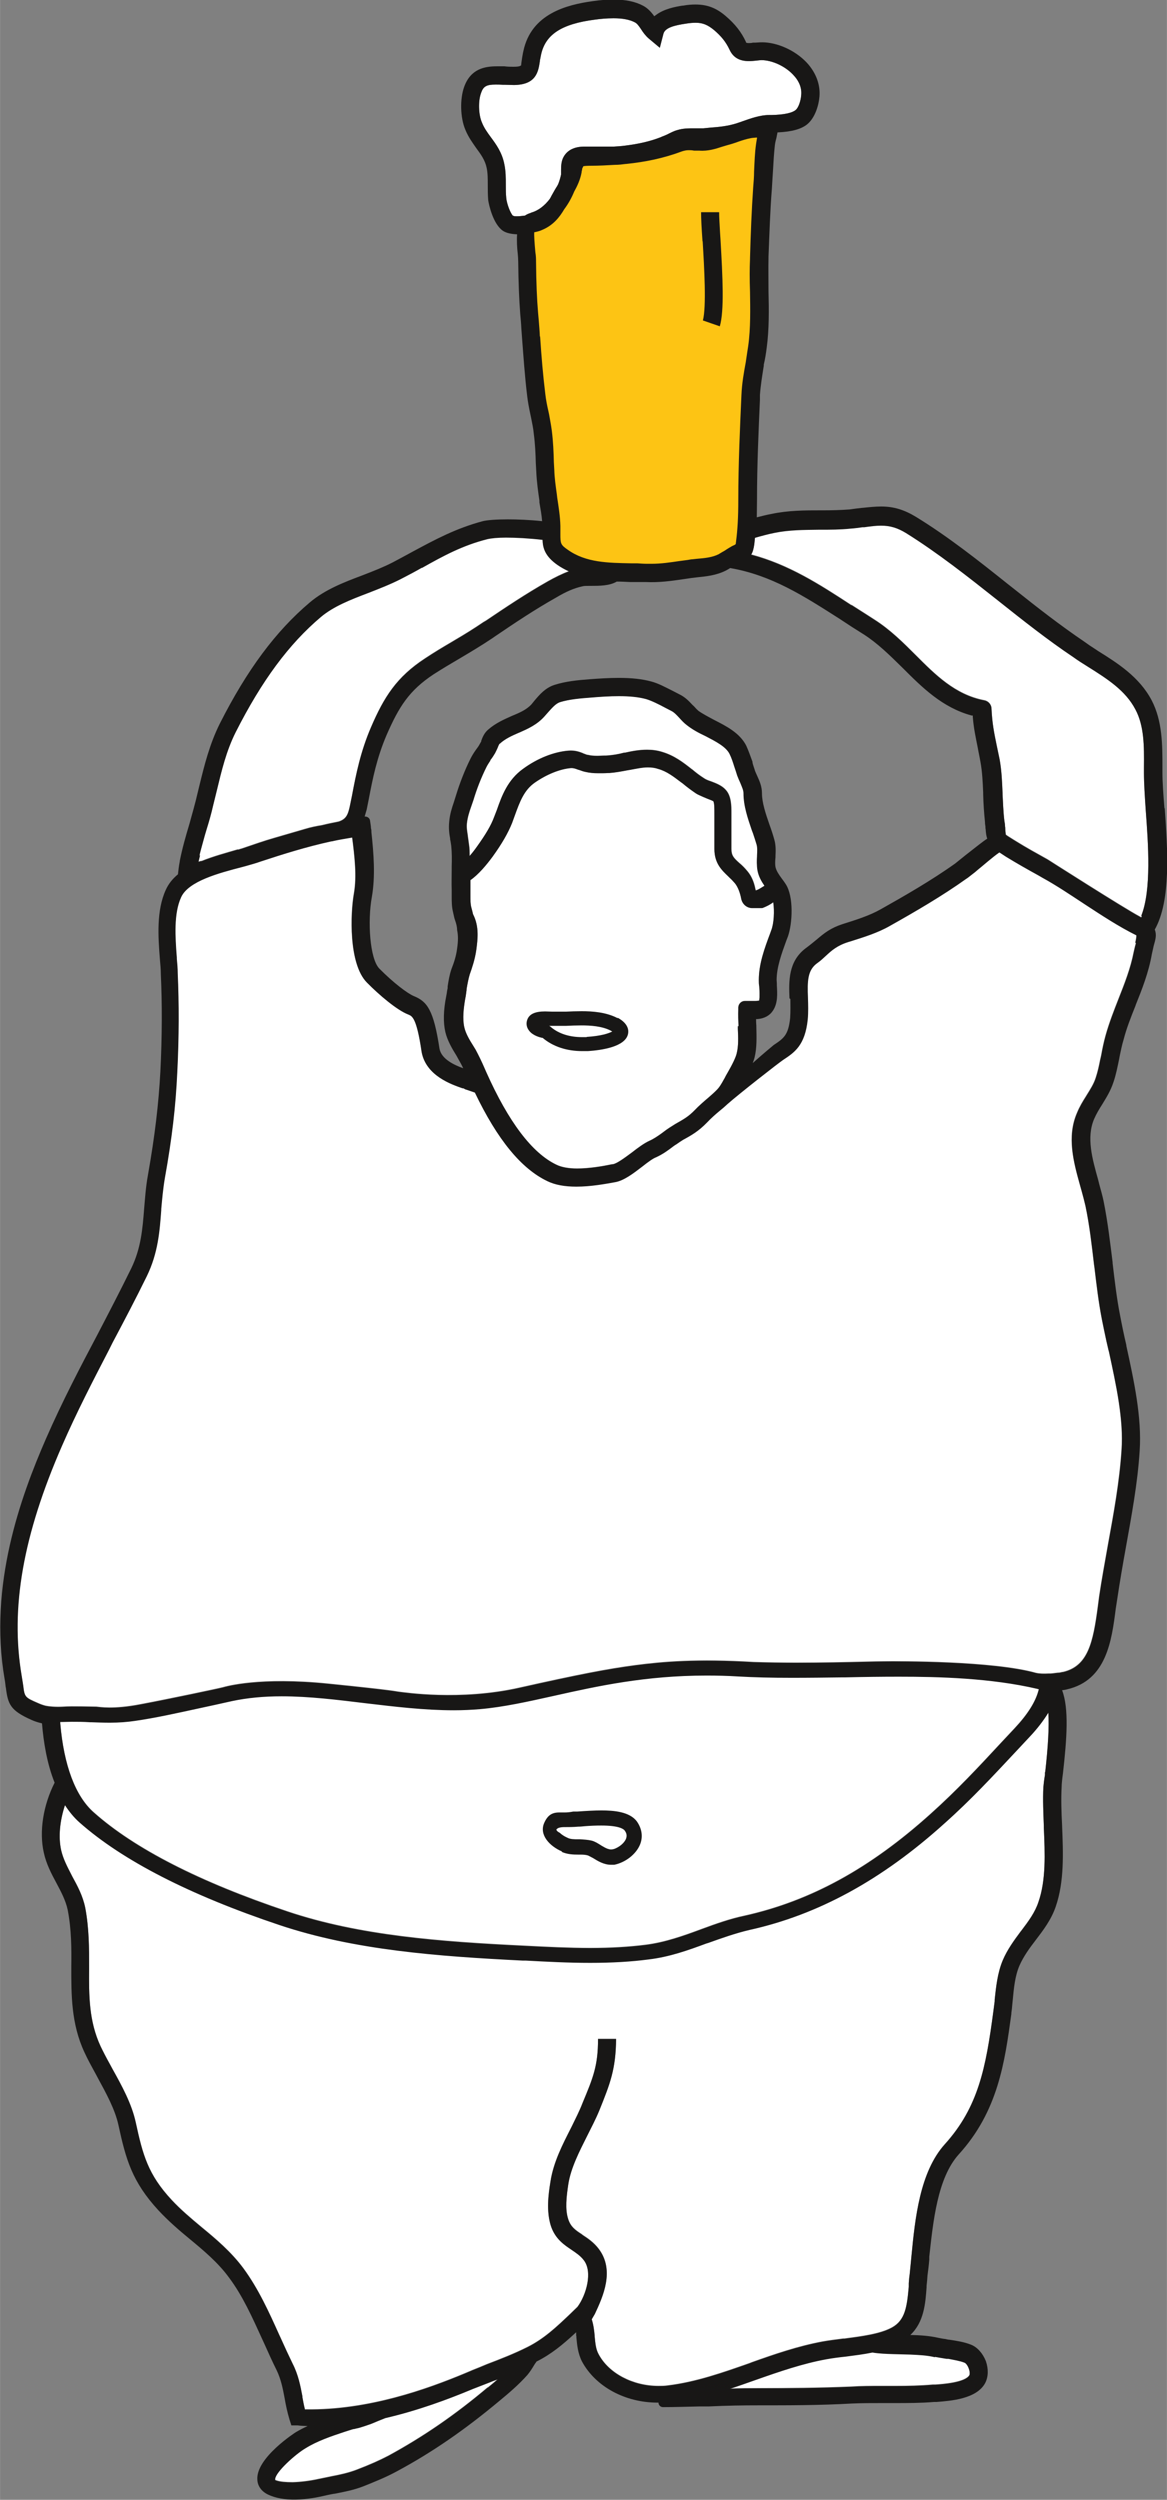
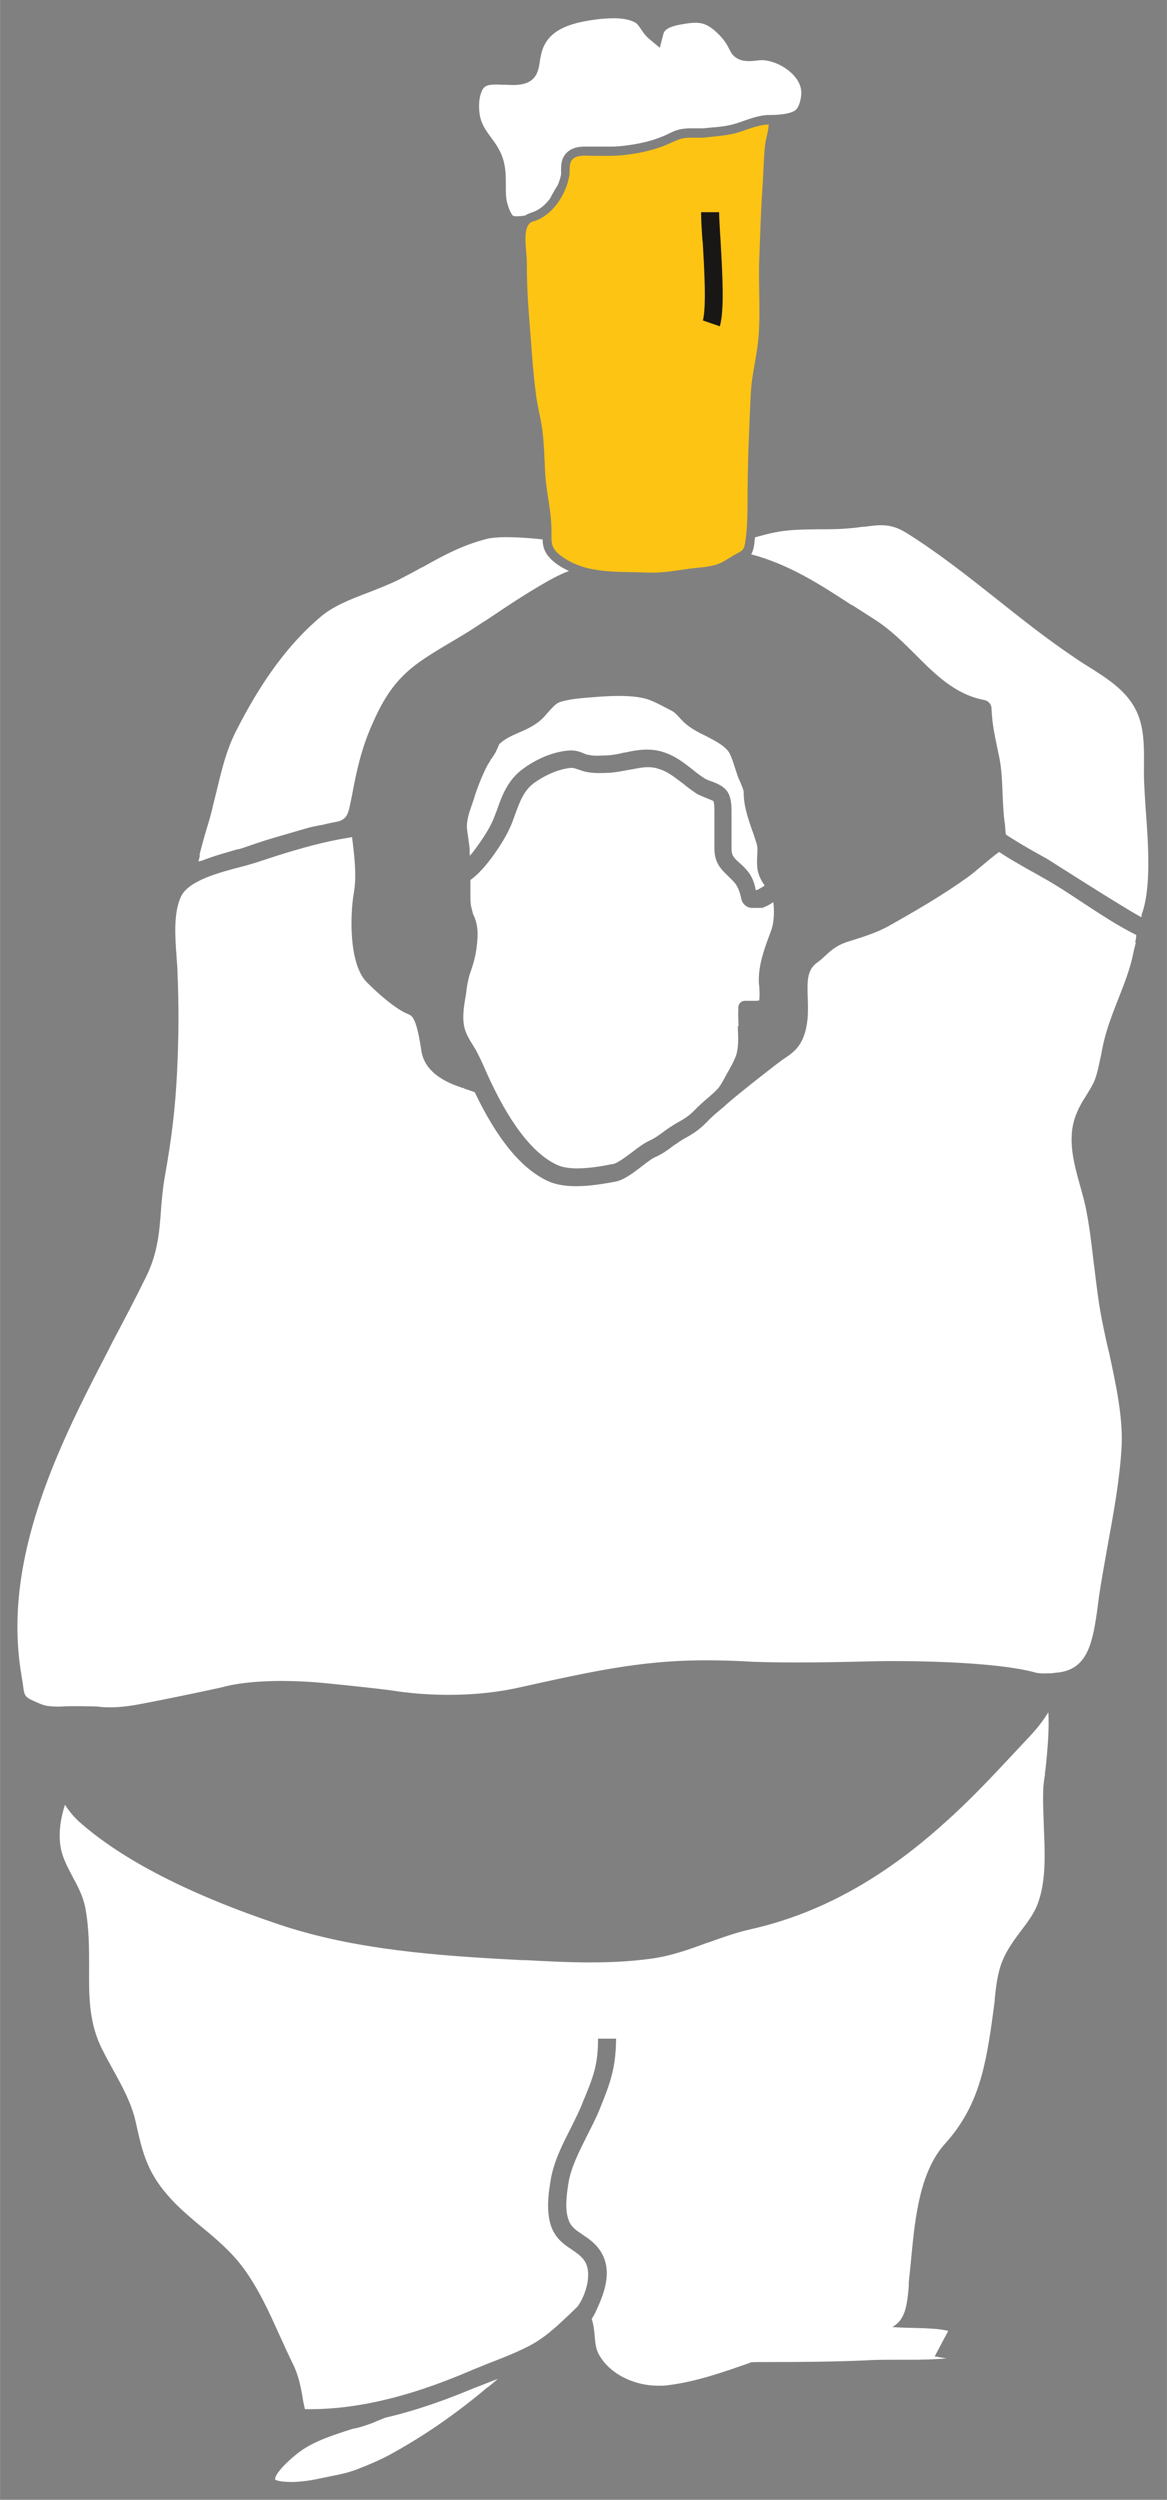
<svg xmlns="http://www.w3.org/2000/svg" id="Layer_2" width="18.26mm" height="39.11mm" viewBox="0 0 51.75 110.85">
  <rect x="0" y="0" width="51.75" height="110.85" fill="#808080" stroke="none" />
  <g id="Livello_1">
    <path d="m23.54,9.44c-.1.03-.19.07-.26.12-.14.02-.27.03-.37.03-.07,0-.11,0-.14-.02h-.02c-.12-.11-.28-.55-.3-.79-.02-.19-.02-.37-.02-.55v-.04c0-.3,0-.61-.07-.93-.1-.5-.36-.86-.59-1.17-.17-.23-.31-.43-.4-.66-.15-.34-.17-.95-.04-1.3.1-.3.24-.38.65-.38.09,0,.2,0,.34.01h.1c.12,0,.24.01.37.01.99-.01,1.08-.59,1.15-1.05v-.03c.02-.08.03-.16.05-.25.19-.91.91-1.38,2.4-1.57.21-.03.51-.06.82-.06.4,0,.71.06.94.18.1.05.17.15.26.28l.02.03c.09.14.19.28.34.41l.49.41.16-.62c.07-.28.52-.38.99-.45.18-.03.32-.04.44-.04.31,0,.53.09.81.32.32.27.53.53.69.87.16.35.44.51.86.51.12,0,.22-.01.31-.02.09-.01.23-.03.34-.02.5.04,1.05.33,1.37.71.1.11.34.42.3.83-.02.28-.13.58-.25.67-.14.12-.5.21-1.07.22h-.11c-.39,0-.81.15-1.18.28l-.08.03s-.1.03-.15.05c-.4.13-.79.17-1.2.2l-.3.03c-.08,0-.17,0-.25,0h-.23c-.17,0-.43,0-.68.08-.15.04-.3.12-.44.19-.08.04-.16.07-.24.1l-.04.02c-.49.19-.97.3-1.61.38-.15.02-.31.03-.47.04-.14,0-.28,0-.41,0h-.87c-.18,0-.71,0-.96.46-.1.18-.11.4-.11.57v.03s0,.04,0,.04c0,.05,0,.1,0,.14-.03.14-.07.28-.13.43-.03.06-.06.11-.1.17-.08.13-.14.25-.2.35-.02.05-.05.09-.07.13-.22.29-.5.52-.83.61Z" fill="#fff" />
    <path d="m32.72,45.5v.12c.02.38.03.76-.05,1.08-.04.18-.19.49-.41.87-.05.08-.09.16-.13.24l-.03.05c-.11.2-.2.36-.35.5l-.03.03c-.1.1-.21.19-.31.28-.2.17-.42.36-.6.55-.28.29-.5.41-.87.62-.16.1-.34.21-.52.35l-.08.06c-.18.13-.36.25-.54.33-.24.11-.51.31-.78.52-.31.23-.66.49-.84.52h-.03c-.43.09-1.02.19-1.56.19-.38,0-.7-.06-.92-.17-1.07-.51-2.12-1.89-3.11-4.11l-.07-.16c-.13-.3-.26-.57-.4-.83l-.11-.18c-.16-.25-.33-.54-.39-.81-.09-.39-.03-.86.04-1.27.03-.13.04-.26.06-.39v-.04c.04-.23.08-.45.14-.65.1-.28.23-.66.29-1.08.06-.46.14-1.03-.14-1.58-.02-.05-.02-.09-.03-.12l-.05-.19c-.04-.15-.04-.32-.04-.53v-.08c0-.08,0-.15,0-.23,0-.12,0-.25,0-.37.36-.25.71-.67.99-1.05.41-.57.68-1.04.86-1.49l.12-.33c.22-.61.41-1.12.88-1.45.53-.37,1.12-.61,1.62-.65h0c.1,0,.17.02.3.07l.07.02c.08.03.16.06.26.08.17.04.35.06.59.06.14,0,.27,0,.4-.01h.07c.27-.02.54-.07.8-.12l.12-.02c.28-.05.54-.11.79-.11.17,0,.32.02.46.07.37.1.68.34,1.01.59l.07.05c.19.16.38.3.57.43.08.06.21.11.34.17l.19.08c.13.05.21.08.24.1h.02s.01.03.01.03c.04.09.04.3.04.58,0,.17,0,.35,0,.52,0,.09,0,.17,0,.26v.74c0,.64.33.94.61,1.21l.07.07c.08.07.15.15.23.24.13.16.23.42.28.69.05.24.25.41.49.41h.28s.08,0,.08,0c.02,0,.09,0,.11-.01.15-.06.32-.14.46-.25.06.39.03.95-.09,1.25l-.05.14c-.24.64-.5,1.34-.5,2.06,0,.09,0,.19.02.29.03.5,0,.57,0,.59v.03s-.04.01-.04.01c-.03,0-.07.01-.15.01h-.28s-.05,0-.07,0h-.1c-.16,0-.28.13-.29.28v.1c-.01.24,0,.5.01.74Z" fill="#fff" />
    <path d="m33.6,38.59c.05.27.18.49.31.68-.11.07-.26.16-.31.18l-.08.03-.02-.08c-.06-.3-.17-.55-.33-.75-.13-.16-.26-.29-.37-.38-.26-.23-.36-.34-.36-.63v-1.59c0-.32,0-.77-.26-1.04-.16-.18-.41-.28-.65-.37-.13-.04-.24-.09-.31-.14-.19-.12-.37-.26-.51-.38l-.03-.02c-.38-.3-.77-.6-1.3-.76-.22-.07-.44-.1-.68-.1-.35,0-.67.06-.98.13h-.04c-.26.07-.5.11-.8.13h-.08c-.1,0-.2.01-.3.01-.17,0-.3-.01-.41-.04-.06,0-.12-.03-.17-.05-.02,0-.04-.01-.05-.02-.19-.08-.39-.14-.65-.12-.65.05-1.38.34-2.01.8-.69.49-.95,1.2-1.17,1.83l-.12.31c-.14.38-.38.78-.76,1.31-.12.17-.23.31-.33.42,0-.17,0-.35-.03-.52-.02-.13-.03-.25-.05-.36v-.02c-.03-.2-.06-.35-.04-.55.03-.26.1-.49.19-.74l.1-.29c.14-.47.34-.99.58-1.47.05-.1.12-.2.17-.28v-.02c.09-.11.15-.21.21-.31.04-.08.08-.16.11-.23.02-.06.06-.15.09-.19h.01c.24-.22.53-.35.83-.48l.05-.02c.36-.16.77-.34,1.1-.71l.15-.17c.18-.2.34-.39.53-.46.42-.13.89-.17,1.42-.21.36-.03.79-.06,1.2-.06.49,0,.88.04,1.21.13.24.07.56.23.84.38l.27.14c.13.06.25.19.37.32.09.1.2.22.32.31.25.2.55.36.85.5.44.23.89.46,1.05.78.09.18.15.37.21.56l.07.21c.02.06.04.13.06.19.04.11.09.22.14.33.08.2.14.32.14.46,0,.56.19,1.11.37,1.64l.05.13c.06.17.11.34.16.5.04.15.03.3.02.48v.03c-.01.17-.02.4.02.64Z" fill="#fff" />
    <path d="m8.84,37.93c.07-.3.16-.6.24-.9l.08-.27c.1-.32.21-.7.29-1.06l.16-.65c.22-.91.42-1.76.84-2.6,1.16-2.29,2.36-3.91,3.78-5.11.56-.47,1.3-.76,2.09-1.06.46-.18.98-.38,1.45-.62.35-.18.67-.35.93-.5h.02c.96-.54,1.79-.99,2.89-1.27.17-.04.46-.07.83-.07.43,0,1.01.03,1.62.1.01.37.11.73.67,1.12.16.11.33.2.5.28-.32.12-.62.27-.94.45-.97.55-1.85,1.14-2.74,1.74l-.12.07c-.41.28-.83.54-1.24.78l-.15.09c-.41.24-.81.48-1.2.74-1.25.82-1.81,1.7-2.39,3.05-.46,1.07-.66,2.06-.84,3.02l-.09.44c-.09.44-.18.61-.5.72-.25.05-.5.1-.74.16-.24.04-.5.09-.76.17l-1.34.39c-.46.13-.97.31-1.47.48-.04.01-.08.02-.13.04h-.05c-.51.15-1.07.3-1.59.51-.01,0-.02,0-.03,0l-.11.03.07-.29Z" fill="#fff" />
-     <path d="m2.72,76.34c.14,0,.29-.01.45-.01.27,0,.53,0,.81.02h.06c.27.01.55.02.83.02.42,0,.78-.03,1.12-.08.9-.13,1.84-.34,2.76-.54l.74-.16c.27-.06.54-.12.81-.18.67-.14,1.39-.21,2.19-.21,1.22,0,2.5.16,3.74.31,1.27.15,2.59.31,3.9.31.4,0,.79-.02,1.15-.05,1.05-.09,2.16-.34,3.24-.58l.09-.02c1.88-.42,4.01-.89,6.72-.89.46,0,.93.01,1.4.04.7.04,1.46.06,2.4.06.74,0,1.5-.01,2.23-.02h.13c.85-.02,1.61-.03,2.37-.03,1.77,0,4.08.06,6.14.54l.07.02-.02.07c-.13.49-.47,1.04-1.05,1.66l-.59.63c-1.02,1.1-1.98,2.13-3.14,3.17-2.71,2.44-5.34,3.87-8.26,4.52-.66.14-1.27.36-1.87.58l-.08.03c-.73.27-1.56.57-2.44.68-.72.09-1.52.14-2.45.14s-1.93-.05-2.91-.1c-3.71-.18-7.31-.44-10.54-1.53-3.87-1.3-6.75-2.77-8.56-4.38-.82-.72-1.33-2.09-1.49-3.95v-.07s.07,0,.07,0Z" fill="#fff" />
    <path d="m21.63,105.85c-1.46,1.23-2.86,2.19-4.4,3.03-.38.2-.85.41-1.43.63-.37.14-.75.22-1.12.29l-.14.03c-.15.03-.29.06-.44.09-.36.08-.77.13-1.12.14-.31,0-.56-.02-.73-.08l-.05-.02v-.05c.03-.32.9-1.1,1.34-1.36.51-.32,1.15-.54,1.76-.74l.22-.07c.06-.02.12-.04.18-.05.03,0,.06-.01.09-.02.16-.02.68-.21.68-.21.07-.03.55-.23.61-.25h0c1.46-.34,2.78-.83,3.88-1.29.18-.07.36-.14.54-.21.13-.05.26-.1.38-.15.06-.02.13-.05.19-.07-.14.13-.29.25-.45.38Z" fill="#fff" />
-     <path d="m41.45,104.49c.16.03.34.06.53.09h.08c.25.05.51.09.71.17.06.02.15.13.2.29.04.11.04.22.02.27-.19.33-1.2.4-1.51.42h-.11c-.56.05-1.12.06-1.6.06-.14,0-.28,0-.41,0h-.28c-.44,0-.89,0-1.33.03-1.45.06-2.85.07-4.06.07-.45,0-.89,0-1.32.02.4-.13.79-.27,1.16-.4,1.05-.37,2.07-.72,3.11-.91.27-.05.58-.09.87-.12.38-.05.79-.1,1.18-.18.3.05.62.06.93.07l.75.02c.39.02.73.03,1.1.12Z" fill="#fff" />
+     <path d="m41.45,104.49c.16.03.34.06.53.09h.08h-.11c-.56.05-1.12.06-1.6.06-.14,0-.28,0-.41,0h-.28c-.44,0-.89,0-1.33.03-1.45.06-2.85.07-4.06.07-.45,0-.89,0-1.32.02.4-.13.79-.27,1.16-.4,1.05-.37,2.07-.72,3.11-.91.27-.05.58-.09.87-.12.38-.05.79-.1,1.18-.18.3.05.62.06.93.07l.75.02c.39.02.73.03,1.1.12Z" fill="#fff" />
    <path d="m46.34,78.56v.13c-.04.23-.06.42-.07.54-.03.56,0,1.15.02,1.73v.07c.05,1.15.1,2.33-.24,3.3-.15.46-.44.85-.75,1.26l-.04.05c-.29.39-.59.8-.79,1.27-.24.57-.3,1.2-.36,1.75v.07c-.02.16-.04.31-.06.46-.33,2.48-.66,4.23-2.15,5.88-1.11,1.23-1.32,3.29-1.48,4.95-.03.34-.06.6-.08.82-.02.13-.03.26-.04.39v.16c-.08.89-.16,1.49-.75,1.81-.53.29-1.36.39-2.1.49h-.06c-.31.04-.63.08-.91.13-1.08.2-2.13.56-3.14.92l-.1.04c-1.17.41-2.38.84-3.64.99-.13.02-.27.02-.4.02-1.14,0-2.2-.56-2.65-1.4-.13-.23-.15-.5-.18-.8v-.03c-.02-.23-.05-.48-.13-.73l.14-.24c.36-.77.89-1.93.17-2.88-.22-.29-.49-.47-.72-.62l-.02-.02c-.31-.2-.5-.34-.61-.67-.15-.45-.08-1.01,0-1.55.11-.73.5-1.48.83-2.14.18-.36.39-.76.55-1.15.47-1.17.73-1.81.74-3.16h-.8c0,1.2-.22,1.72-.69,2.85-.13.34-.31.69-.47,1.02l-.04.08c-.36.71-.78,1.51-.91,2.38-.1.6-.18,1.3.01,1.93.19.61.62.88.93,1.09.19.13.39.26.54.46.4.52.11,1.54-.28,2.07l-.34.33c-.61.58-1.14,1.08-1.87,1.45-.6.3-1.19.53-1.82.77l-.31.13c-.21.08-.42.17-.63.26-1.7.71-4.31,1.65-7.07,1.61h-.05s-.01-.05-.01-.05c-.04-.16-.07-.33-.1-.49v-.04c-.09-.47-.18-.95-.43-1.44-.18-.37-.36-.76-.53-1.14l-.07-.15c-.45-1-.92-2.04-1.59-2.95-.54-.73-1.23-1.31-1.85-1.82-.48-.4-.93-.78-1.33-1.21-1.05-1.13-1.28-2-1.59-3.43-.18-.84-.63-1.65-1.03-2.37l-.13-.24c-.15-.27-.28-.52-.4-.77-.52-1.12-.52-2.25-.51-3.45v-.06c0-.85,0-1.72-.17-2.63-.11-.54-.35-.98-.58-1.4l-.03-.06c-.19-.37-.37-.71-.46-1.1-.13-.59-.06-1.3.17-2,.19.29.4.55.65.77,1.9,1.68,4.88,3.21,8.85,4.54,3.34,1.12,7.02,1.39,10.81,1.58h.14c.92.05,1.87.1,2.84.1s1.82-.05,2.58-.15c.94-.11,1.77-.41,2.58-.71l.07-.02c.59-.21,1.2-.43,1.84-.58,3.03-.67,5.86-2.21,8.64-4.72,1.18-1.05,2.15-2.1,3.19-3.21l.58-.62c.36-.38.63-.74.84-1.08.04.61-.01,1.49-.14,2.65Z" fill="#fff" />
    <path d="m50.37,41.8l-.02.08c-.03.1-.05.21-.08.33-.14.72-.4,1.38-.68,2.09-.18.46-.41,1.04-.57,1.62-.08.29-.14.58-.19.86-.02.08-.03.15-.05.22-.05.26-.11.53-.19.77-.09.29-.25.53-.41.79l-.03.05c-.14.22-.28.45-.39.72-.47,1.07-.15,2.21.13,3.22l.07.25c.06.22.12.44.17.66.18.86.28,1.74.38,2.6l.02.14c.09.75.18,1.53.33,2.3.06.31.13.63.2.96.03.13.06.26.09.39l.02.07c.32,1.48.66,3.02.56,4.38-.09,1.39-.35,2.81-.6,4.18-.15.85-.28,1.55-.39,2.29l-.06.46c-.21,1.58-.43,2.64-1.54,2.9-.04,0-.1.02-.16.03-.1,0-.24.03-.39.04-.03,0-.06,0-.1,0-.19.01-.39.01-.56-.03-1.9-.53-6.05-.52-6.75-.51-.71,0-3.27.11-5.76.03-2.51-.15-4.03-.02-5.25.14s-2.52.41-5.15,1c-2.63.59-5.13.2-5.32.18s-.08-.05-3.14-.36c-3.05-.31-4.54.12-4.68.16-.14.04-2.41.52-3.64.75-1.23.24-1.83.12-1.97.11-.14,0-1.12-.03-1.47,0-.34.02-.64-.01-.78-.04-.12-.03-.23-.07-.34-.12-.58-.25-.6-.27-.66-.78-.02-.12-.04-.27-.07-.44-.51-3,.06-6.24,1.79-10.2.65-1.49,1.37-2.88,2.07-4.23l.17-.34c.52-.98,1.03-1.95,1.52-2.95.5-1.03.57-1.99.64-2.93v-.05c.04-.44.08-.9.16-1.37.32-1.78.48-3.18.55-4.68.08-1.57.08-3.05.02-4.41,0-.2-.02-.43-.04-.64v-.05c-.07-.91-.14-1.95.19-2.67.32-.72,1.7-1.08,2.7-1.34l.15-.04c.24-.07.47-.13.66-.2,1-.33,2.05-.66,3.15-.9.04,0,.07-.01.11-.02.22-.05.53-.1.82-.15.11.85.21,1.73.08,2.48-.16.89-.24,3.13.57,3.95.54.55,1.34,1.23,1.84,1.42.17.07.37.15.59,1.66.19,1.06,1.33,1.44,1.81,1.61h.04s.07.04.09.05h.01s.41.14.41.14c1,2.09,2.06,3.38,3.22,3.93.33.16.75.24,1.28.24.64,0,1.29-.12,1.73-.2.38-.07.79-.38,1.18-.68.29-.23.49-.37.62-.42.29-.13.54-.31.76-.48.05-.04.1-.07.15-.1.1-.07.2-.14.3-.2.37-.2.68-.38,1.05-.76.18-.19.37-.36.54-.5.04-.03.08-.07.12-.1.09-.07.17-.15.25-.22.52-.46,2.26-1.82,2.47-1.96.5-.33.97-.64,1.09-1.79.03-.33.02-.65.01-.95-.03-.76-.02-1.24.41-1.55.16-.11.28-.23.39-.33.25-.23.49-.45,1-.61l.07-.02c.6-.19,1.22-.38,1.76-.69,1.14-.64,2.34-1.34,3.39-2.09.07-.04.16-.12.28-.21.07-.05.14-.11.22-.18.19-.15.7-.6.97-.78.09.06.18.12.29.19.49.3.95.56,1.44.83l.19.11c.62.34,1.24.76,1.79,1.12l.06.04c.75.49,1.52,1,2.31,1.39,0,.07-.01.16-.05.33Z" fill="#fff" />
    <path d="m50.64,40.6l-.03.07-.07-.04c-.7-.37-4.08-2.53-4.08-2.53-.52-.29-.94-.52-1.39-.8l-.13-.08c-.22-.14-.31-.19-.33-.22h-.01s0-.03,0-.03c0-.04-.02-.14-.02-.23,0-.03,0-.07-.01-.11,0-.07-.01-.15-.03-.25-.05-.42-.06-.82-.08-1.17v-.05c-.02-.49-.04-1-.13-1.5l-.13-.62c-.12-.58-.2-.99-.23-1.62h0c0-.19-.14-.35-.33-.38h0c-1.29-.25-2.17-1.14-3.02-1.99-.56-.56-1.14-1.14-1.85-1.59l-.31-.2c-.23-.15-.46-.29-.69-.44h-.02c-1.42-.93-2.78-1.8-4.44-2.24.07-.11.11-.25.14-.46.01-.09.02-.19.03-.29.28-.08.57-.16.87-.22.64-.13,1.27-.13,1.94-.14h.07c.44,0,.9,0,1.37-.05.18-.01.36-.04.52-.06h.08c.28-.04.52-.07.74-.07.41,0,.73.1,1.11.33,1.41.88,2.75,1.94,4.05,2.97l.05.04c1.07.85,2.18,1.73,3.33,2.5.18.13.38.26.64.42.86.54,1.66,1.05,2.1,1.89.39.73.39,1.62.38,2.57v.25c0,.46.04,1.07.08,1.66.11,1.48.26,3.52-.2,4.68Z" fill="#fff" />
    <path d="m34.1,5.52c-.39,0-.88.19-1.26.32-.54.18-1.03.19-1.6.26-.37.03-.75-.04-1.09.07-.24.08-.48.21-.71.3-.57.21-1.11.33-1.72.4-.47.06-.94.04-1.42.04-.34,0-.8-.08-.98.25-.09.17-.04.46-.08.66-.15.84-.77,1.77-1.6,2-.53.14-.28,1.28-.28,1.76,0,.77.03,1.54.09,2.3.1,1.2.16,2.43.32,3.63.07.56.23,1.09.29,1.65.07.57.08,1.12.11,1.7.03.83.25,1.65.28,2.47.03.67-.12.94.5,1.37,1.09.77,2.47.63,3.72.69.66.03,1.24-.08,1.88-.17.51-.07,1.05-.06,1.51-.31.2-.11.37-.23.57-.34.31-.16.36-.18.42-.53.09-.61.1-1.25.1-1.88,0-1.56.07-3.1.14-4.65.03-.72.2-1.42.3-2.14.17-1.24.03-2.64.08-3.89.04-1.05.07-2.1.14-3.15.05-.65.05-1.29.12-1.92.04-.31.15-.6.16-.91" fill="#fdc414" />
-     <path d="m24.91,82.12c.25.11.51.12.74.12h.11c.12,0,.23.01.32.04.06.03.16.08.23.12.19.12.47.29.78.29h.15c.49-.1.96-.46,1.14-.89.14-.34.09-.7-.13-1.02-.32-.45-1.05-.5-1.58-.5-.3,0-.65.02-1.07.05h-.18c-.15.03-.27.04-.37.04h-.25c-.33,0-.52.13-.67.47-.23.53.25,1.03.79,1.26Zm-.22-1c.04-.11.36-.1.36-.1.15,0,.37,0,.59-.02.1,0,.19-.01.29-.02.25-.02.49-.03.73-.03.78,0,.99.15,1.04.22.12.16.09.28.06.37-.08.19-.3.37-.53.45l-.09.02h-.09l-.11-.03c-.08-.03-.17-.08-.27-.14l-.03-.02c-.13-.08-.25-.16-.4-.2-.17-.04-.35-.05-.52-.06h-.08c-.18,0-.35,0-.48-.07-.14-.06-.27-.15-.34-.22,0,0-.18-.08-.14-.17Z" fill="#181716" />
-     <path d="m27.39,45.15c-.51-.27-1.12-.31-1.6-.31-.24,0-.49.01-.7.02h-.12c-.12,0-.25,0-.38,0h-.09c-.11,0-.22-.01-.33-.01-.45,0-.7.12-.79.37-.06.17-.03.34.08.48.16.22.48.3.57.32h.03c.46.39,1.07.59,1.76.59.09,0,.17,0,.25,0,.61-.04,1.66-.19,1.78-.76.03-.13.04-.45-.46-.72Zm-1.37.84c-.06,0-.13,0-.21,0-.55,0-1.02-.15-1.36-.43l-.06-.05-.04-.02s.12,0,.12,0h.11c.15,0,.28,0,.4,0h.12c.21-.01.45-.02.68-.02.4,0,.91.03,1.3.23.03.02.05.03.07.04-.15.08-.49.2-1.14.24Z" fill="#181716" />
    <path d="m31.16,10.7c.07,1.17.17,2.9.01,3.51l.75.26c.2-.68.13-2.15.03-3.86l-.02-.31c-.02-.36-.04-.68-.04-.89h-.8c0,.27.02.7.06,1.25v.03Z" fill="#181716" />
-     <path d="m51.64,35.86c-.05-.62-.09-1.17-.09-1.6v-.23c0-1.01,0-2.06-.48-2.98-.55-1.04-1.52-1.65-2.37-2.18l-.15-.1c-.16-.1-.32-.21-.47-.32-1.05-.71-2.09-1.52-3.08-2.31l-.33-.26c-1.29-1.03-2.63-2.09-4.05-2.96-.51-.31-.98-.46-1.54-.46-.27,0-.54.03-.83.06h-.02c-.17.02-.36.04-.55.07-.4.03-.8.04-1.18.04h-.13c-.66,0-1.41,0-2.16.16-.23.04-.44.1-.65.15,0-.24.01-.5.01-.79,0-1.51.07-3.06.13-4.43v-.21c.03-.42.1-.84.17-1.29v-.05c.06-.25.1-.51.13-.75.11-.81.1-1.68.08-2.5,0-.54-.01-1,0-1.48v-.06c.04-.99.07-2.02.15-3.02.01-.16.02-.33.03-.5l.02-.31c.02-.36.04-.73.08-1.09.01-.09.03-.2.07-.34.02-.09.03-.17.05-.25h0s.02,0,.02,0c.63-.03,1.05-.15,1.31-.37.34-.29.5-.84.53-1.22.04-.5-.13-.99-.49-1.42-.46-.54-1.22-.93-1.92-.98-.15-.01-.29,0-.43.01h-.11c-.06.02-.14.02-.19.02-.05,0-.07,0-.1-.02h-.02s0-.03,0-.03c-.21-.45-.48-.79-.9-1.15-.42-.36-.82-.51-1.34-.51-.16,0-.33.01-.55.05h-.03c-.31.05-.82.14-1.19.43l-.06.04-.04-.06c-.11-.14-.24-.29-.44-.4-.35-.19-.79-.28-1.33-.28-.27,0-.56.02-.91.07-1.16.16-2.73.56-3.08,2.21-.03.12-.04.22-.06.32-.01.07-.02.15-.03.21,0,.04-.01.07-.01.08v.03s-.04.02-.04.02c-.05.03-.15.04-.29.04h-.03c-.11,0-.23,0-.38-.02-.11,0-.22,0-.33,0-.53,0-1.17.1-1.46.92-.19.53-.17,1.36.05,1.88.14.35.34.61.49.83.2.27.39.53.46.87.05.23.05.49.05.76,0,.22,0,.45.02.68.03.21.22,1.07.66,1.36.14.09.35.14.62.15-.02.29,0,.61.03.87.01.1.02.24.02.34.01.95.04,1.67.09,2.33.02.21.04.43.05.65.01.14.02.28.03.41.06.78.12,1.69.23,2.59.03.25.08.51.13.75l.05.24c.04.21.09.43.11.66.06.45.08.9.09,1.31l.02.35c.02.49.09.96.14,1.31v.08c.05.29.1.56.12.83-.57-.06-1.11-.08-1.52-.08-.5,0-.91.03-1.11.08-1.2.32-2.12.82-3.09,1.34l-.11.06c-.26.14-.53.29-.8.43-.41.21-.84.38-1.36.58-.77.29-1.64.62-2.32,1.2-1.5,1.27-2.77,2.97-3.98,5.36-.46.92-.69,1.86-.91,2.76l-.16.66c-.06.24-.13.49-.2.74l-.08.29c-.16.53-.32,1.09-.43,1.65h0s0,.02,0,.02h0c-.04.2-.06.39-.08.57-.23.19-.42.42-.54.69-.42.92-.34,2.08-.26,3.09.02.22.04.43.04.64.06,1.29.06,2.75-.02,4.33-.08,1.45-.24,2.82-.55,4.58-.1.54-.13,1.05-.17,1.5-.07.9-.14,1.75-.57,2.64-.49,1-.99,1.96-1.5,2.94-.73,1.38-1.55,2.94-2.28,4.61-1.13,2.59-2.55,6.51-1.84,10.65.02.1.03.19.04.28,0,.04.01.09.02.13.09.72.2,1,1.12,1.41.15.07.31.12.48.16.07.84.22,1.78.56,2.63-.51,1.01-.69,2.17-.48,3.1.11.51.34.94.56,1.35.19.36.41.76.5,1.19.17.87.17,1.74.16,2.52,0,1.24-.01,2.52.58,3.79.15.33.33.65.52,1l.08.15c.37.68.76,1.39.91,2.08.33,1.52.6,2.51,1.78,3.79.43.46.9.87,1.4,1.28.58.48,1.24,1.03,1.72,1.69.61.81,1.04,1.78,1.47,2.72l.11.24c.17.38.35.78.54,1.16.19.4.27.8.35,1.23.05.3.12.63.22.96l.08.25h.28c.14.02.27.02.44.03-.18.08-.35.17-.52.27-.02.01-1.76,1.13-1.71,2.09,0,.17.08.49.48.68.32.15.73.23,1.23.22.52-.01,1-.11,1.17-.15.18-.04.35-.08.53-.11h.02c.41-.08.83-.16,1.25-.32.45-.18,1.01-.4,1.52-.68,1.58-.85,3.02-1.85,4.54-3.12.4-.33.85-.71,1.24-1.15.11-.13.21-.29.3-.44.02-.03.04-.07.07-.1.01-.02.02-.03.03-.05.68-.34,1.19-.78,1.65-1.2l.11-.1v.15s.01.02.01.03c0,.02,0,.03,0,.05.03.31.06.7.25,1.07.6,1.11,1.91,1.82,3.35,1.82.01,0,.02,0,.04,0h0c0,.11.09.2.2.2.53,0,1.06-.02,1.58-.03h.43c.83-.04,1.56-.05,2.26-.05,1.3,0,2.7,0,4.1-.08.46-.02.92-.02,1.43-.02h.48c.56,0,1.16,0,1.75-.05h.11c.62-.05,1.77-.13,2.15-.84.14-.27.15-.62.03-.97-.14-.35-.38-.62-.66-.73-.3-.12-.63-.17-.96-.22-.06,0-.12-.02-.17-.03-.1-.01-.2-.03-.3-.05-.44-.1-.84-.12-1.26-.13.61-.57.67-1.41.72-2.11v-.07c.02-.15.03-.3.04-.45.03-.22.06-.46.08-.71v-.13c.17-1.55.36-3.48,1.3-4.53,1.76-1.93,2.05-4.12,2.34-6.24v-.04c.02-.12.03-.24.04-.36l.02-.2c.05-.53.1-1.08.3-1.54.18-.41.45-.78.72-1.13.32-.42.69-.9.89-1.49.38-1.11.33-2.36.28-3.58v-.02c-.03-.57-.05-1.16-.02-1.7,0-.13.02-.32.06-.62.17-1.51.27-2.86-.04-3.67.08-.01.15-.02.22-.04,1.75-.4,1.98-2.16,2.16-3.58l.07-.45c.11-.74.24-1.5.38-2.27.25-1.4.52-2.84.61-4.27.1-1.49-.25-3.1-.59-4.66v-.03c-.11-.46-.2-.91-.28-1.33-.15-.76-.24-1.55-.33-2.31v-.04c-.1-.79-.21-1.77-.4-2.71-.05-.24-.12-.48-.19-.74l-.05-.2c-.26-.93-.53-1.88-.18-2.7.1-.23.22-.43.36-.65.17-.28.37-.59.5-.99.11-.32.18-.68.25-1.02l.03-.16c.05-.24.1-.48.17-.71.13-.5.32-.98.52-1.48l.02-.06c.27-.67.57-1.43.71-2.24.03-.14.06-.26.08-.36.07-.26.15-.47.05-.73.73-1.29.57-3.56.44-5.4ZM23.54,9.44c-.1.03-.19.07-.26.12-.14.02-.27.03-.37.03-.07,0-.11,0-.14-.02h-.02c-.12-.11-.28-.55-.3-.79-.02-.19-.02-.37-.02-.55v-.04c0-.3,0-.61-.07-.93-.1-.5-.36-.86-.59-1.17-.17-.23-.31-.43-.4-.66-.15-.34-.17-.95-.04-1.3.1-.3.24-.38.65-.38.09,0,.2,0,.34.01h.1c.12,0,.24.01.37.01.99-.01,1.08-.59,1.15-1.05v-.03c.02-.08.03-.16.05-.25.19-.91.91-1.38,2.4-1.57.21-.03.51-.06.82-.06.4,0,.71.06.94.18.1.05.17.15.26.28l.02.03c.09.14.19.28.34.41l.49.41.16-.62c.07-.28.52-.38.99-.45.18-.03.32-.04.44-.04.31,0,.53.09.81.32.32.27.53.53.69.87.16.35.44.51.86.51.12,0,.22-.01.31-.02.09-.01.23-.03.34-.02.5.04,1.05.33,1.37.71.1.11.34.42.3.83-.02.28-.13.58-.25.67-.14.12-.5.21-1.07.22h-.11c-.39,0-.81.15-1.18.28l-.08.03s-.1.03-.15.05c-.4.13-.79.17-1.2.2l-.3.03c-.08,0-.17,0-.25,0h-.23c-.17,0-.43,0-.68.08-.15.04-.3.12-.44.19-.08.04-.16.07-.24.1l-.04.02c-.49.19-.97.3-1.61.38-.15.02-.31.03-.47.04-.14,0-.28,0-.41,0h-.87c-.18,0-.71,0-.96.46-.1.18-.11.4-.11.57v.03s0,.04,0,.04c0,.05,0,.1,0,.14-.03.14-.07.28-.13.43-.03.06-.06.11-.1.17-.08.13-.14.25-.2.35-.02.05-.05.09-.07.13-.22.29-.5.52-.83.61Zm.4,5.49c-.01-.25-.03-.49-.05-.73l-.03-.34c-.05-.6-.08-1.26-.09-2.28,0-.08,0-.22-.03-.4-.04-.44-.06-.76-.05-.88.16-.03.28-.07.34-.1.49-.2.78-.56.99-.92.18-.24.33-.51.44-.78.14-.25.27-.53.33-.85,0-.04.01-.08.02-.11,0-.03.01-.06.01-.07l.05-.1c.06-.01.16-.02.33-.02.37,0,.72-.02,1.06-.04.18,0,.34-.02.49-.04,0,0,.01,0,.02,0,.86-.09,1.65-.25,2.48-.56.1-.03.18-.05.29-.05.06,0,.14,0,.24.02h.23c.38.03.73-.08,1-.17.07-.02.14-.04.2-.06l.07-.02c.12-.03.24-.07.36-.11l.11-.04c.2-.07.37-.12.53-.15.08-.02.17-.02.26-.03h.03s0,.02,0,.02c-.01.08-.03.17-.04.25-.06.41-.07.83-.09,1.24,0,.22-.02.47-.04.71-.07,1.02-.11,2.04-.14,3.12v.04c-.02.43-.02.9,0,1.47.01.72.03,1.61-.08,2.39l-.04.26c-.02.16-.05.31-.07.47-.08.43-.17.93-.19,1.44-.06,1.35-.14,3.03-.14,4.67,0,.73-.03,1.3-.1,1.83v.02s-.01.04-.01.05v.04s-.03.03-.03.03c-.02.01-.05.03-.08.04-.02.01-.05.02-.08.04-.07.04-.14.08-.2.12-.03.02-.06.04-.09.06-.05.03-.1.06-.14.08-.04.03-.09.05-.13.08-.29.15-.63.18-.99.21l-.18.02c-.07,0-.14.02-.21.03l-.38.05c-.41.06-.8.12-1.23.12-.07,0-.13,0-.2,0-.14,0-.28-.01-.43-.02-.09,0-.17,0-.26,0-1.04-.02-2.02-.03-2.82-.6-.32-.22-.33-.28-.33-.69v-.09c0-.09,0-.18,0-.28-.01-.42-.08-.85-.14-1.25l-.02-.17c-.05-.36-.1-.71-.11-1.06l-.02-.35c-.01-.44-.03-.91-.09-1.39-.03-.24-.08-.49-.12-.72l-.03-.14c-.06-.26-.11-.51-.14-.78-.1-.82-.17-1.64-.23-2.55Zm11.11,29.37c0,.25.01.55-.01.84-.08.76-.28.9-.73,1.2-.04.03-.54.45-.93.8.03-.08.06-.16.08-.24.11-.44.09-.92.08-1.39v-.04s-.01-.1-.01-.16v-.12s.06,0,.06,0c.31-.03.54-.15.69-.38.22-.33.19-.76.17-1.11v-.08c0-.06-.01-.11-.01-.16,0-.57.22-1.17.43-1.75l.07-.18c.2-.56.27-1.77-.1-2.33-.05-.08-.11-.16-.17-.24-.14-.19-.24-.34-.28-.51-.02-.11-.02-.24,0-.44v-.06c.01-.21.02-.46-.05-.71-.06-.22-.14-.46-.22-.68-.17-.49-.33-.97-.33-1.38,0-.31-.11-.55-.21-.77l-.04-.09c-.03-.07-.06-.13-.08-.21l-.03-.09c-.02-.07-.05-.14-.06-.21v-.03c-.09-.24-.17-.48-.28-.72-.29-.56-.88-.86-1.41-1.13-.28-.15-.53-.28-.71-.41-.05-.05-.1-.09-.14-.14-.03-.03-.06-.07-.1-.1l-.03-.03c-.15-.16-.32-.34-.57-.46l-.31-.16c-.3-.15-.63-.33-.94-.41-.4-.11-.87-.16-1.44-.16-.44,0-.9.03-1.29.06-.53.04-1.06.09-1.56.25-.41.13-.67.44-.89.7l-.13.16c-.23.25-.54.38-.88.52-.33.15-.71.31-1.05.61-.16.14-.24.32-.3.49v.03s-.05.08-.07.12c-.04.08-.1.16-.16.24-.1.14-.18.27-.25.41-.25.5-.47,1.07-.63,1.59l-.11.35c-.09.26-.17.52-.2.84-.03.3,0,.54.04.75v.03s.01.07.02.1c.01.07.02.13.03.2.03.3.03.61.02.9v.15c0,.3-.01.6,0,.9,0,.1,0,.19,0,.29,0,.22,0,.46.06.7l.04.18c.01.06.03.12.05.18.05.14.09.29.09.43.05.24.05.48,0,.82-.04.33-.14.63-.25.91-.09.26-.13.52-.17.77v.08c-.02.08-.03.15-.04.23l-.02.11c-.13.65-.14,1.18-.04,1.61.09.38.31.75.49,1.04l.1.18c.07.12.14.25.2.38-.39-.14-.96-.4-1.05-.86-.26-1.73-.55-2.1-1.14-2.34-.27-.11-.91-.59-1.53-1.22-.42-.43-.53-2.09-.33-3.18.16-.92.08-1.93-.02-2.86,0-.06,0-.12-.02-.18,0-.06-.01-.12-.02-.19l-.02-.14c-.01-.12-.12-.2-.24-.19h0c.03-.1.06-.2.09-.31l.09-.45c.18-.95.36-1.84.79-2.85.55-1.26,1-1.98,2.09-2.7.39-.25.81-.5,1.17-.71.42-.25.93-.55,1.45-.9l.1-.07c.9-.61,1.75-1.18,2.69-1.71.47-.28.82-.43,1.19-.51.07-.02.16-.02.29-.02h.07c.39,0,.84,0,1.16-.19.2,0,.4.01.59.02h.03c.1,0,.2,0,.29,0,.12,0,.25,0,.37,0,.59.03,1.15-.05,1.63-.12l.41-.06c.08-.01.17-.02.25-.03.38-.04.85-.08,1.29-.31.06-.03.12-.07.17-.1,1.84.32,3.25,1.23,4.85,2.25l.06.04c.33.22.67.44,1.01.65.61.39,1.13.9,1.71,1.47l.02.02c.86.86,1.76,1.76,3.06,2.11h.05s0,.06,0,.06c.04.52.13.91.22,1.37l.03.16c.03.15.06.3.09.47.08.44.1.89.12,1.36v.07c.01.43.04.84.08,1.23,0,.08.01.14.02.2,0,.05,0,.09.01.12.01.17.03.31.07.42-.19.12-.46.34-.96.73l-.46.37c-1.05.75-2.27,1.45-3.32,2.04-.5.28-1.08.46-1.68.65-.52.17-.8.39-1.14.68-.15.12-.3.25-.48.38-.79.59-.76,1.47-.73,2.23Zm-2.33,1.21v.12c.02.38.03.76-.05,1.08-.04.18-.19.49-.41.87-.05.08-.09.16-.13.24l-.03.05c-.11.2-.2.36-.35.5l-.03.03c-.1.1-.21.19-.31.28-.2.17-.42.36-.6.55-.28.29-.5.41-.87.62-.16.1-.34.21-.52.35l-.08.06c-.18.13-.36.25-.54.33-.24.11-.51.31-.78.52-.31.23-.66.49-.84.52h-.03c-.43.09-1.02.19-1.56.19-.38,0-.7-.06-.92-.17-1.07-.51-2.12-1.89-3.11-4.11l-.07-.16c-.13-.3-.26-.57-.4-.83l-.11-.18c-.16-.25-.33-.54-.39-.81-.09-.39-.03-.86.04-1.27.03-.13.04-.26.06-.39v-.04c.04-.23.08-.45.14-.65.1-.28.23-.66.29-1.08.06-.46.14-1.03-.14-1.58-.02-.05-.02-.09-.03-.12l-.05-.19c-.04-.15-.04-.32-.04-.53v-.08c0-.08,0-.15,0-.23,0-.12,0-.25,0-.37.36-.25.71-.67.99-1.05.41-.57.68-1.04.86-1.49l.12-.33c.22-.61.41-1.12.88-1.45.53-.37,1.12-.61,1.62-.65h0c.1,0,.17.02.3.07l.07.02c.08.03.16.06.26.08.17.04.35.06.59.06.14,0,.27,0,.4-.01h.07c.27-.02.54-.07.8-.12l.12-.02c.28-.05.54-.11.79-.11.17,0,.32.02.46.07.37.1.68.34,1.01.59l.07.05c.19.16.38.3.57.43.08.06.21.11.34.17l.19.08c.13.05.21.08.24.1h.02s.01.03.01.03c.04.09.04.3.04.58,0,.17,0,.35,0,.52,0,.09,0,.17,0,.26v.74c0,.64.33.94.61,1.21l.07.07c.08.07.15.15.23.24.13.16.23.42.28.69.05.24.25.41.49.41h.28s.08,0,.08,0c.02,0,.09,0,.11-.01.15-.06.32-.14.46-.25.06.39.03.95-.09,1.25l-.05.14c-.24.64-.5,1.34-.5,2.06,0,.09,0,.19.02.29.03.5,0,.57,0,.59v.03s-.04.01-.04.01c-.03,0-.07.01-.15.01h-.28s-.05,0-.07,0h-.1c-.16,0-.28.13-.29.28v.1c-.01.24,0,.5.01.74Zm.87-6.91c.05.27.18.49.31.68-.11.07-.26.16-.31.18l-.08.03-.02-.08c-.06-.3-.17-.55-.33-.75-.13-.16-.26-.29-.37-.38-.26-.23-.36-.34-.36-.63v-1.59c0-.32,0-.77-.26-1.04-.16-.18-.41-.28-.65-.37-.13-.04-.24-.09-.31-.14-.19-.12-.37-.26-.51-.38l-.03-.02c-.38-.3-.77-.6-1.3-.76-.22-.07-.44-.1-.68-.1-.35,0-.67.06-.98.13h-.04c-.26.07-.5.11-.8.13h-.08c-.1,0-.2.01-.3.01-.17,0-.3-.01-.41-.04-.06,0-.12-.03-.17-.05-.02,0-.04-.01-.05-.02-.19-.08-.39-.14-.65-.12-.65.05-1.38.34-2.01.8-.69.49-.95,1.2-1.17,1.83l-.12.31c-.14.38-.38.78-.76,1.31-.12.17-.23.31-.33.42,0-.17,0-.35-.03-.52-.02-.13-.03-.25-.05-.36v-.02c-.03-.2-.06-.35-.04-.55.03-.26.1-.49.19-.74l.1-.29c.14-.47.34-.99.58-1.47.05-.1.12-.2.17-.28v-.02c.09-.11.15-.21.21-.31.04-.08.08-.16.11-.23.02-.06.06-.15.09-.19h.01c.24-.22.53-.35.83-.48l.05-.02c.36-.16.77-.34,1.1-.71l.15-.17c.18-.2.34-.39.53-.46.42-.13.89-.17,1.42-.21.36-.03.79-.06,1.2-.06.49,0,.88.04,1.21.13.24.07.56.23.84.38l.27.14c.13.06.25.19.37.32.09.1.2.22.32.31.25.2.55.36.85.5.44.23.89.46,1.05.78.09.18.15.37.21.56l.07.21c.02.06.04.13.06.19.04.11.09.22.14.33.08.2.14.32.14.46,0,.56.19,1.11.37,1.64l.05.13c.06.17.11.34.16.5.04.15.03.3.02.48v.03c-.01.17-.02.4.02.64Zm-24.75-.65c.07-.3.16-.6.24-.9l.08-.27c.1-.32.21-.7.29-1.06l.16-.65c.22-.91.42-1.76.84-2.6,1.16-2.29,2.36-3.91,3.78-5.11.56-.47,1.3-.76,2.09-1.06.46-.18.98-.38,1.45-.62.35-.18.67-.35.93-.5h.02c.96-.54,1.79-.99,2.89-1.27.17-.04.46-.07.83-.07.43,0,1.01.03,1.62.1.01.37.11.73.67,1.12.16.11.33.2.5.28-.32.12-.62.27-.94.45-.97.55-1.85,1.14-2.74,1.74l-.12.07c-.41.28-.83.54-1.24.78l-.15.09c-.41.24-.81.48-1.2.74-1.25.82-1.81,1.7-2.39,3.05-.46,1.07-.66,2.06-.84,3.02l-.09.44c-.09.44-.18.61-.5.72-.25.05-.5.1-.74.16-.24.04-.5.09-.76.17l-1.34.39c-.46.13-.97.31-1.47.48-.04.01-.08.02-.13.04h-.05c-.51.15-1.07.3-1.59.51-.01,0-.02,0-.03,0l-.11.03.07-.29Zm-6.12,38.41c.14,0,.29-.01.45-.01.27,0,.53,0,.81.02h.06c.27.01.55.02.83.02.42,0,.78-.03,1.12-.08.9-.13,1.84-.34,2.76-.54l.74-.16c.27-.06.54-.12.81-.18.67-.14,1.39-.21,2.19-.21,1.22,0,2.5.16,3.74.31,1.27.15,2.59.31,3.9.31.4,0,.79-.02,1.15-.05,1.05-.09,2.16-.34,3.24-.58l.09-.02c1.88-.42,4.01-.89,6.72-.89.46,0,.93.01,1.4.04.7.04,1.46.06,2.4.06.74,0,1.5-.01,2.23-.02h.13c.85-.02,1.61-.03,2.37-.03,1.77,0,4.08.06,6.14.54l.07.02-.02.07c-.13.49-.47,1.04-1.05,1.66l-.59.63c-1.02,1.1-1.98,2.13-3.14,3.17-2.71,2.44-5.34,3.87-8.26,4.52-.66.14-1.27.36-1.87.58l-.08.03c-.73.27-1.56.57-2.44.68-.72.09-1.52.14-2.45.14s-1.93-.05-2.91-.1c-3.71-.18-7.31-.44-10.54-1.53-3.87-1.3-6.75-2.77-8.56-4.38-.82-.72-1.33-2.09-1.49-3.95v-.07s.07,0,.07,0Zm18.91,29.51c-1.46,1.23-2.86,2.19-4.4,3.03-.38.2-.85.41-1.43.63-.37.14-.75.22-1.12.29l-.14.03c-.15.03-.29.06-.44.09-.36.08-.77.13-1.12.14-.31,0-.56-.02-.73-.08l-.05-.02v-.05c.03-.32.9-1.1,1.34-1.36.51-.32,1.15-.54,1.76-.74l.22-.07c.06-.02.12-.04.18-.05.03,0,.06-.01.09-.02.16-.02.68-.21.68-.21.07-.03.55-.23.61-.25h0c1.46-.34,2.78-.83,3.88-1.29.18-.07.36-.14.54-.21.13-.05.26-.1.38-.15.06-.02.13-.05.19-.07-.14.13-.29.25-.45.38Zm19.82-1.36c.16.03.34.06.53.09h.08c.25.05.51.09.71.17.06.02.15.13.2.29.04.11.04.22.02.27-.19.33-1.2.4-1.51.42h-.11c-.56.05-1.12.06-1.6.06-.14,0-.28,0-.41,0h-.28c-.44,0-.89,0-1.33.03-1.45.06-2.85.07-4.06.07-.45,0-.89,0-1.32.02.4-.13.79-.27,1.16-.4,1.05-.37,2.07-.72,3.11-.91.27-.05.58-.09.87-.12.38-.05.79-.1,1.18-.18.3.05.62.06.93.07l.75.02c.39.02.73.03,1.1.12Zm4.89-25.93v.13c-.04.23-.06.42-.07.54-.03.56,0,1.15.02,1.73v.07c.05,1.15.1,2.33-.24,3.3-.15.46-.44.85-.75,1.26l-.04.05c-.29.39-.59.8-.79,1.27-.24.57-.3,1.2-.36,1.75v.07c-.02.16-.04.31-.06.46-.33,2.48-.66,4.23-2.15,5.88-1.11,1.23-1.32,3.29-1.48,4.95-.03.34-.06.6-.08.82-.02.13-.03.26-.04.39v.16c-.08.89-.16,1.49-.75,1.81-.53.29-1.36.39-2.1.49h-.06c-.31.04-.63.08-.91.13-1.08.2-2.13.56-3.14.92l-.1.04c-1.17.41-2.38.84-3.64.99-.13.02-.27.02-.4.02-1.14,0-2.2-.56-2.65-1.4-.13-.23-.15-.5-.18-.8v-.03c-.02-.23-.05-.48-.13-.73l.14-.24c.36-.77.89-1.93.17-2.88-.22-.29-.49-.47-.72-.62l-.02-.02c-.31-.2-.5-.34-.61-.67-.15-.45-.08-1.01,0-1.55.11-.73.5-1.48.83-2.14.18-.36.39-.76.55-1.15.47-1.17.73-1.81.74-3.16h-.8c0,1.2-.22,1.72-.69,2.85-.13.34-.31.69-.47,1.02l-.04.08c-.36.71-.78,1.51-.91,2.38-.1.6-.18,1.3.01,1.93.19.61.62.88.93,1.09.19.13.39.26.54.46.4.52.11,1.54-.28,2.07l-.34.33c-.61.58-1.14,1.08-1.87,1.45-.6.3-1.19.53-1.82.77l-.31.13c-.21.08-.42.17-.63.26-1.7.71-4.31,1.65-7.07,1.61h-.05s-.01-.05-.01-.05c-.04-.16-.07-.33-.1-.49v-.04c-.09-.47-.18-.95-.43-1.44-.18-.37-.36-.76-.53-1.14l-.07-.15c-.45-1-.92-2.04-1.59-2.95-.54-.73-1.23-1.31-1.85-1.82-.48-.4-.93-.78-1.33-1.21-1.05-1.13-1.28-2-1.59-3.43-.18-.84-.63-1.65-1.03-2.37l-.13-.24c-.15-.27-.28-.52-.4-.77-.52-1.12-.52-2.25-.51-3.45v-.06c0-.85,0-1.72-.17-2.63-.11-.54-.35-.98-.58-1.4l-.03-.06c-.19-.37-.37-.71-.46-1.1-.13-.59-.06-1.3.17-2,.19.29.4.55.65.77,1.9,1.68,4.88,3.21,8.85,4.54,3.34,1.12,7.02,1.39,10.81,1.58h.14c.92.05,1.87.1,2.84.1s1.82-.05,2.58-.15c.94-.11,1.77-.41,2.58-.71l.07-.02c.59-.21,1.2-.43,1.84-.58,3.03-.67,5.86-2.21,8.64-4.72,1.18-1.05,2.15-2.1,3.19-3.21l.58-.62c.36-.38.63-.74.84-1.08.04.61-.01,1.49-.14,2.65Zm4.04-36.76l-.02.08c-.03.1-.05.21-.08.33-.14.72-.4,1.38-.68,2.09-.18.46-.41,1.04-.57,1.62-.08.29-.14.58-.19.86-.02.08-.03.15-.05.22-.05.26-.11.53-.19.77-.09.29-.25.53-.41.79l-.03.05c-.14.22-.28.45-.39.72-.47,1.07-.15,2.21.13,3.22l.07.25c.06.22.12.44.17.66.18.86.28,1.74.38,2.6l.02.14c.09.75.18,1.53.33,2.3.06.31.13.63.2.96.03.13.06.26.09.39l.02.07c.32,1.48.66,3.02.56,4.38-.09,1.39-.35,2.81-.6,4.18-.15.85-.28,1.55-.39,2.29l-.06.46c-.21,1.58-.43,2.64-1.54,2.9-.04,0-.1.02-.16.03-.1,0-.24.03-.39.04-.03,0-.06,0-.1,0-.19.01-.39.01-.56-.03-1.9-.53-6.05-.52-6.75-.51-.71,0-3.27.11-5.76.03-2.51-.15-4.03-.02-5.25.14s-2.52.41-5.15,1c-2.63.59-5.13.2-5.32.18s-.08-.05-3.14-.36c-3.05-.31-4.54.12-4.68.16-.14.04-2.41.52-3.64.75-1.23.24-1.83.12-1.97.11-.14,0-1.12-.03-1.47,0-.34.02-.64-.01-.78-.04-.12-.03-.23-.07-.34-.12-.58-.25-.6-.27-.66-.78-.02-.12-.04-.27-.07-.44-.51-3,.06-6.24,1.79-10.2.65-1.49,1.37-2.88,2.07-4.23l.17-.34c.52-.98,1.03-1.95,1.52-2.95.5-1.03.57-1.99.64-2.93v-.05c.04-.44.08-.9.16-1.37.32-1.78.48-3.18.55-4.68.08-1.57.08-3.05.02-4.41,0-.2-.02-.43-.04-.64v-.05c-.07-.91-.14-1.95.19-2.67.32-.72,1.7-1.08,2.7-1.34l.15-.04c.24-.07.47-.13.66-.2,1-.33,2.05-.66,3.15-.9.04,0,.07-.01.11-.02.22-.05.53-.1.82-.15.11.85.21,1.73.08,2.48-.16.89-.24,3.13.57,3.95.54.55,1.34,1.23,1.84,1.42.17.07.37.15.59,1.66.19,1.06,1.33,1.44,1.81,1.61h.04s.07.04.09.05h.01s.41.14.41.14c1,2.09,2.06,3.38,3.22,3.93.33.16.75.24,1.28.24.64,0,1.29-.12,1.73-.2.38-.07.79-.38,1.18-.68.29-.23.49-.37.62-.42.29-.13.54-.31.76-.48.05-.04.1-.07.15-.1.1-.07.2-.14.3-.2.37-.2.68-.38,1.05-.76.18-.19.37-.36.54-.5.04-.03.08-.07.12-.1.09-.07.17-.15.25-.22.52-.46,2.26-1.82,2.47-1.96.5-.33.97-.64,1.09-1.79.03-.33.02-.65.01-.95-.03-.76-.02-1.24.41-1.55.16-.11.28-.23.39-.33.25-.23.49-.45,1-.61l.07-.02c.6-.19,1.22-.38,1.76-.69,1.14-.64,2.34-1.34,3.39-2.09.07-.04.16-.12.28-.21.07-.05.14-.11.22-.18.19-.15.7-.6.97-.78.09.06.18.12.29.19.49.3.95.56,1.44.83l.19.11c.62.34,1.24.76,1.79,1.12l.06.04c.75.49,1.52,1,2.31,1.39,0,.07-.01.16-.05.33Zm.26-1.2l-.03.07-.07-.04c-.7-.37-4.08-2.53-4.08-2.53-.52-.29-.94-.52-1.39-.8l-.13-.08c-.22-.14-.31-.19-.33-.22h-.01s0-.03,0-.03c0-.04-.02-.14-.02-.23,0-.03,0-.07-.01-.11,0-.07-.01-.15-.03-.25-.05-.42-.06-.82-.08-1.17v-.05c-.02-.49-.04-1-.13-1.5l-.13-.62c-.12-.58-.2-.99-.23-1.62h0c0-.19-.14-.35-.33-.38h0c-1.29-.25-2.17-1.14-3.02-1.99-.56-.56-1.14-1.14-1.85-1.59l-.31-.2c-.23-.15-.46-.29-.69-.44h-.02c-1.42-.93-2.78-1.8-4.44-2.24.07-.11.11-.25.14-.46.01-.09.02-.19.03-.29.28-.08.57-.16.87-.22.64-.13,1.27-.13,1.94-.14h.07c.44,0,.9,0,1.37-.05.18-.01.36-.04.52-.06h.08c.28-.04.52-.07.74-.07.41,0,.73.1,1.11.33,1.41.88,2.75,1.94,4.05,2.97l.05.04c1.07.85,2.18,1.73,3.33,2.5.18.13.38.26.64.42.86.54,1.66,1.05,2.1,1.89.39.73.39,1.62.38,2.57v.25c0,.46.04,1.07.08,1.66.11,1.48.26,3.52-.2,4.68Z" fill="#181716" />
  </g>
</svg>